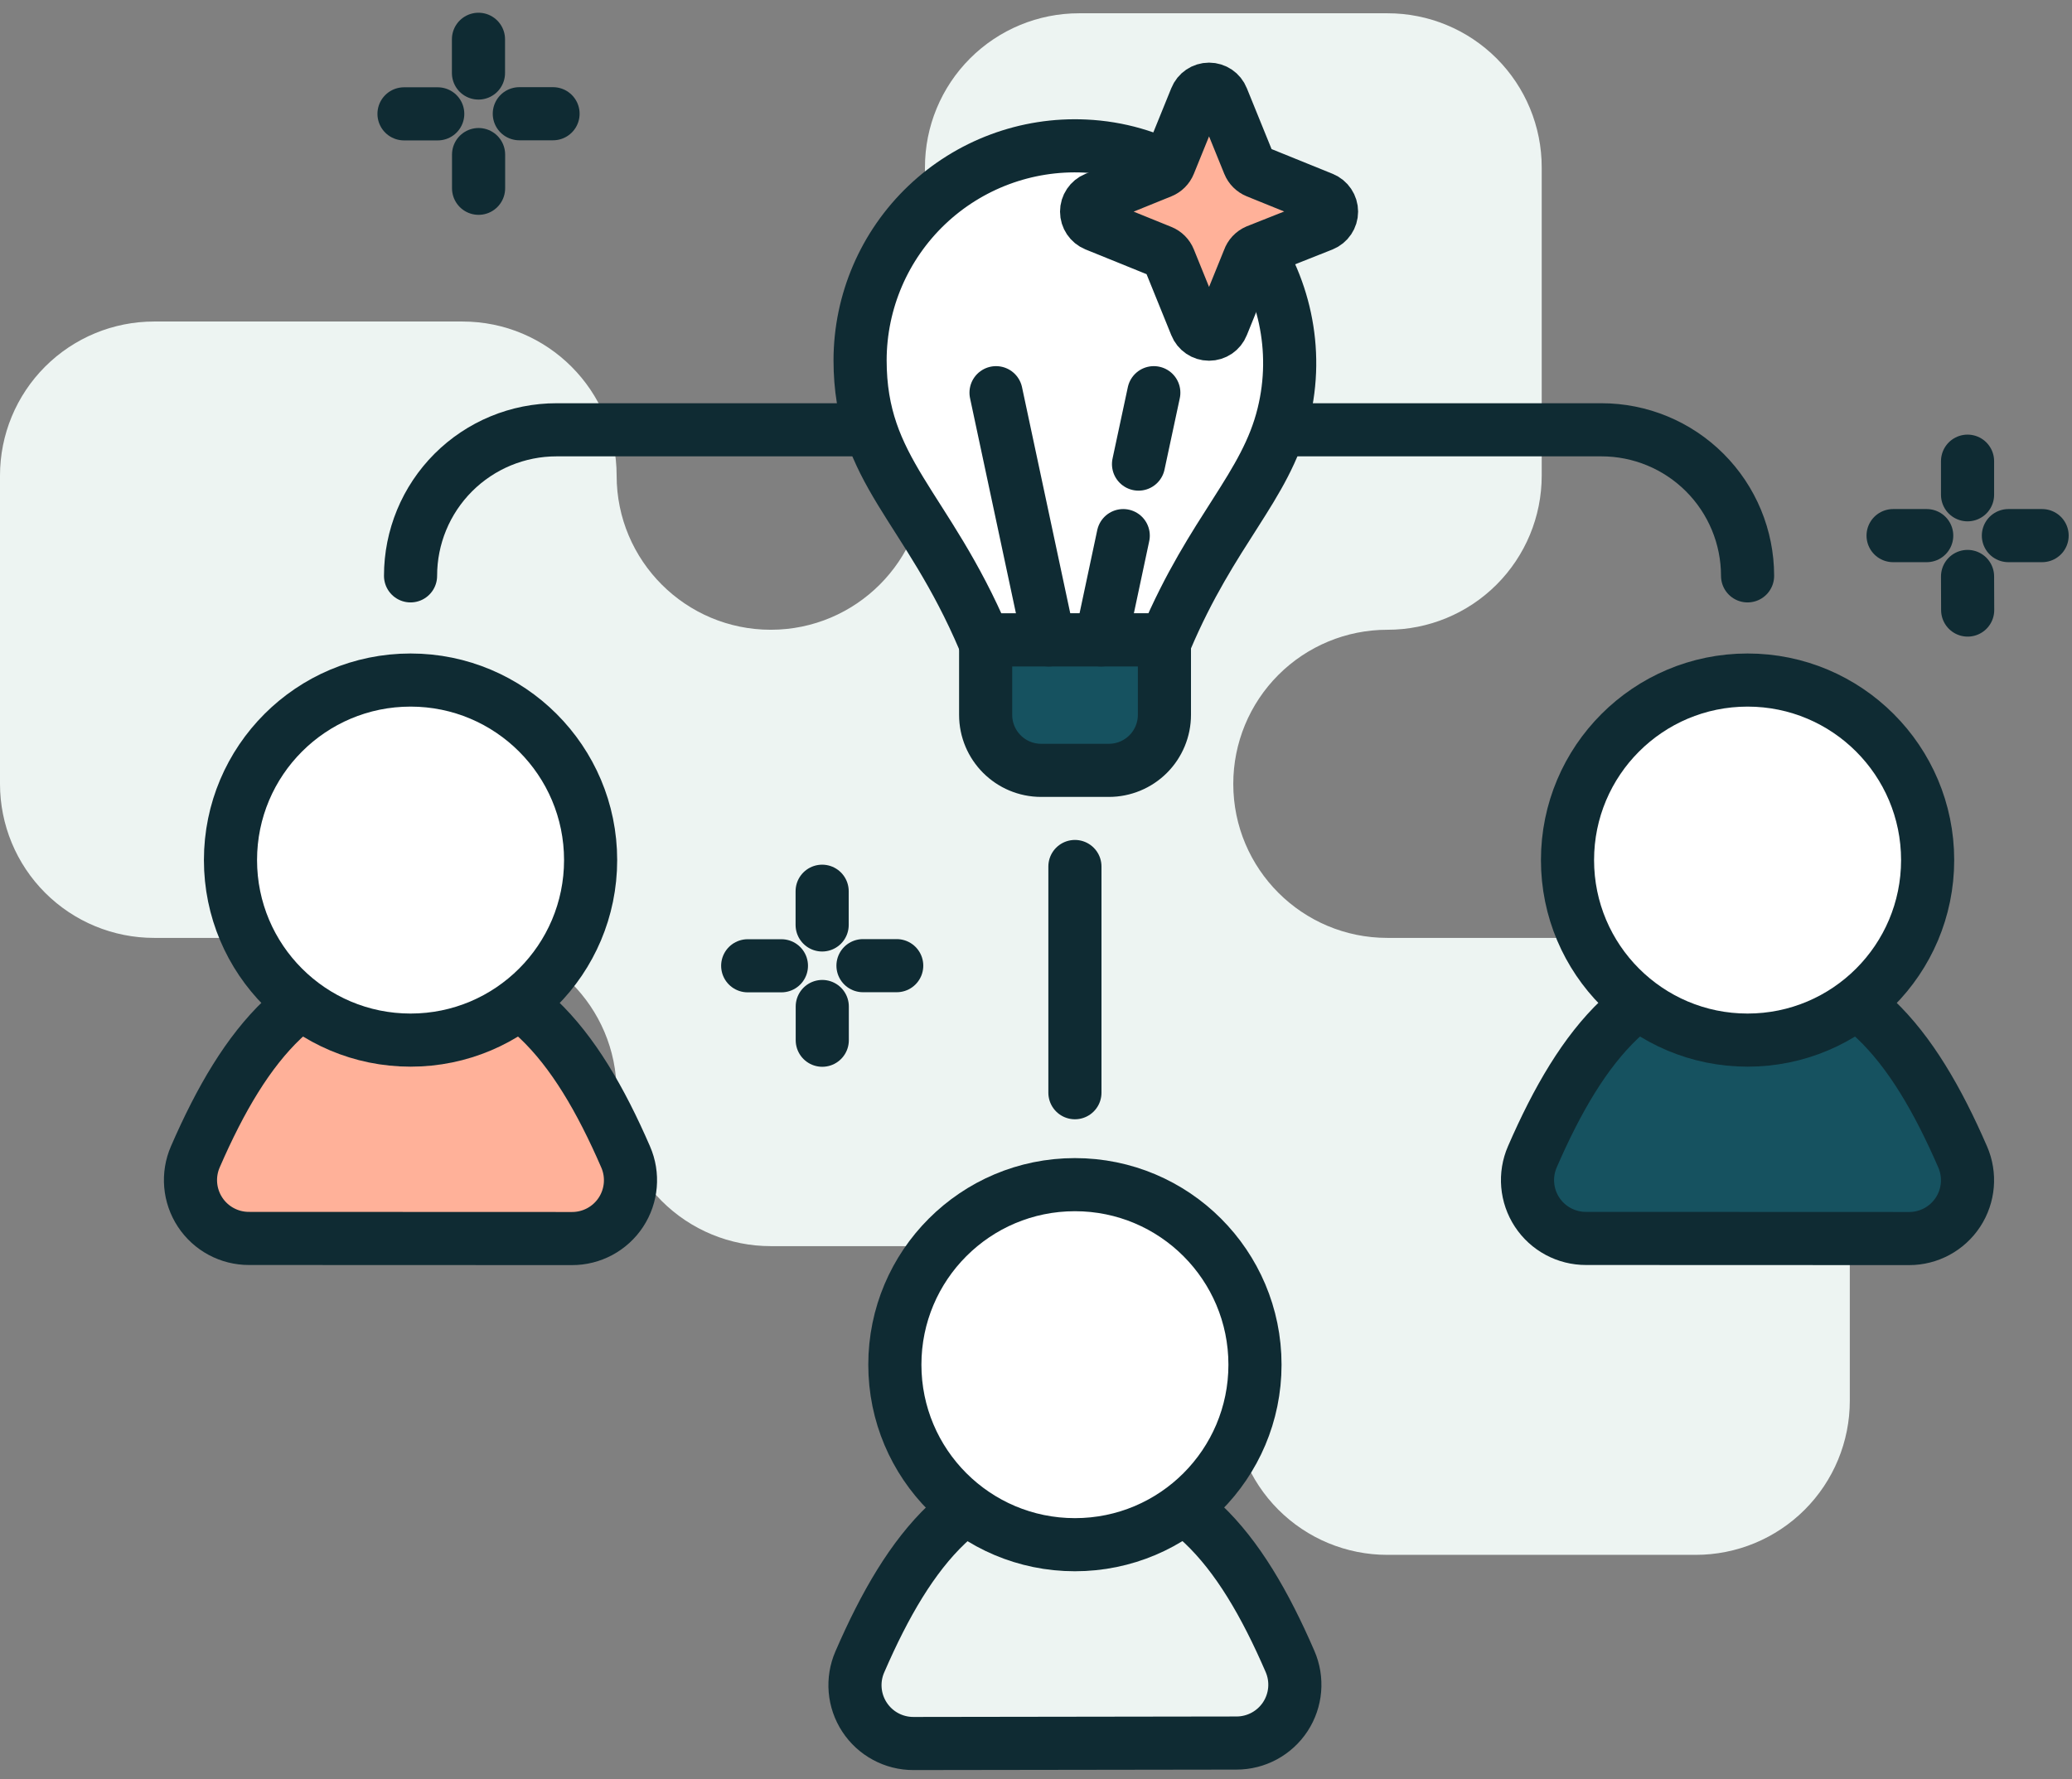
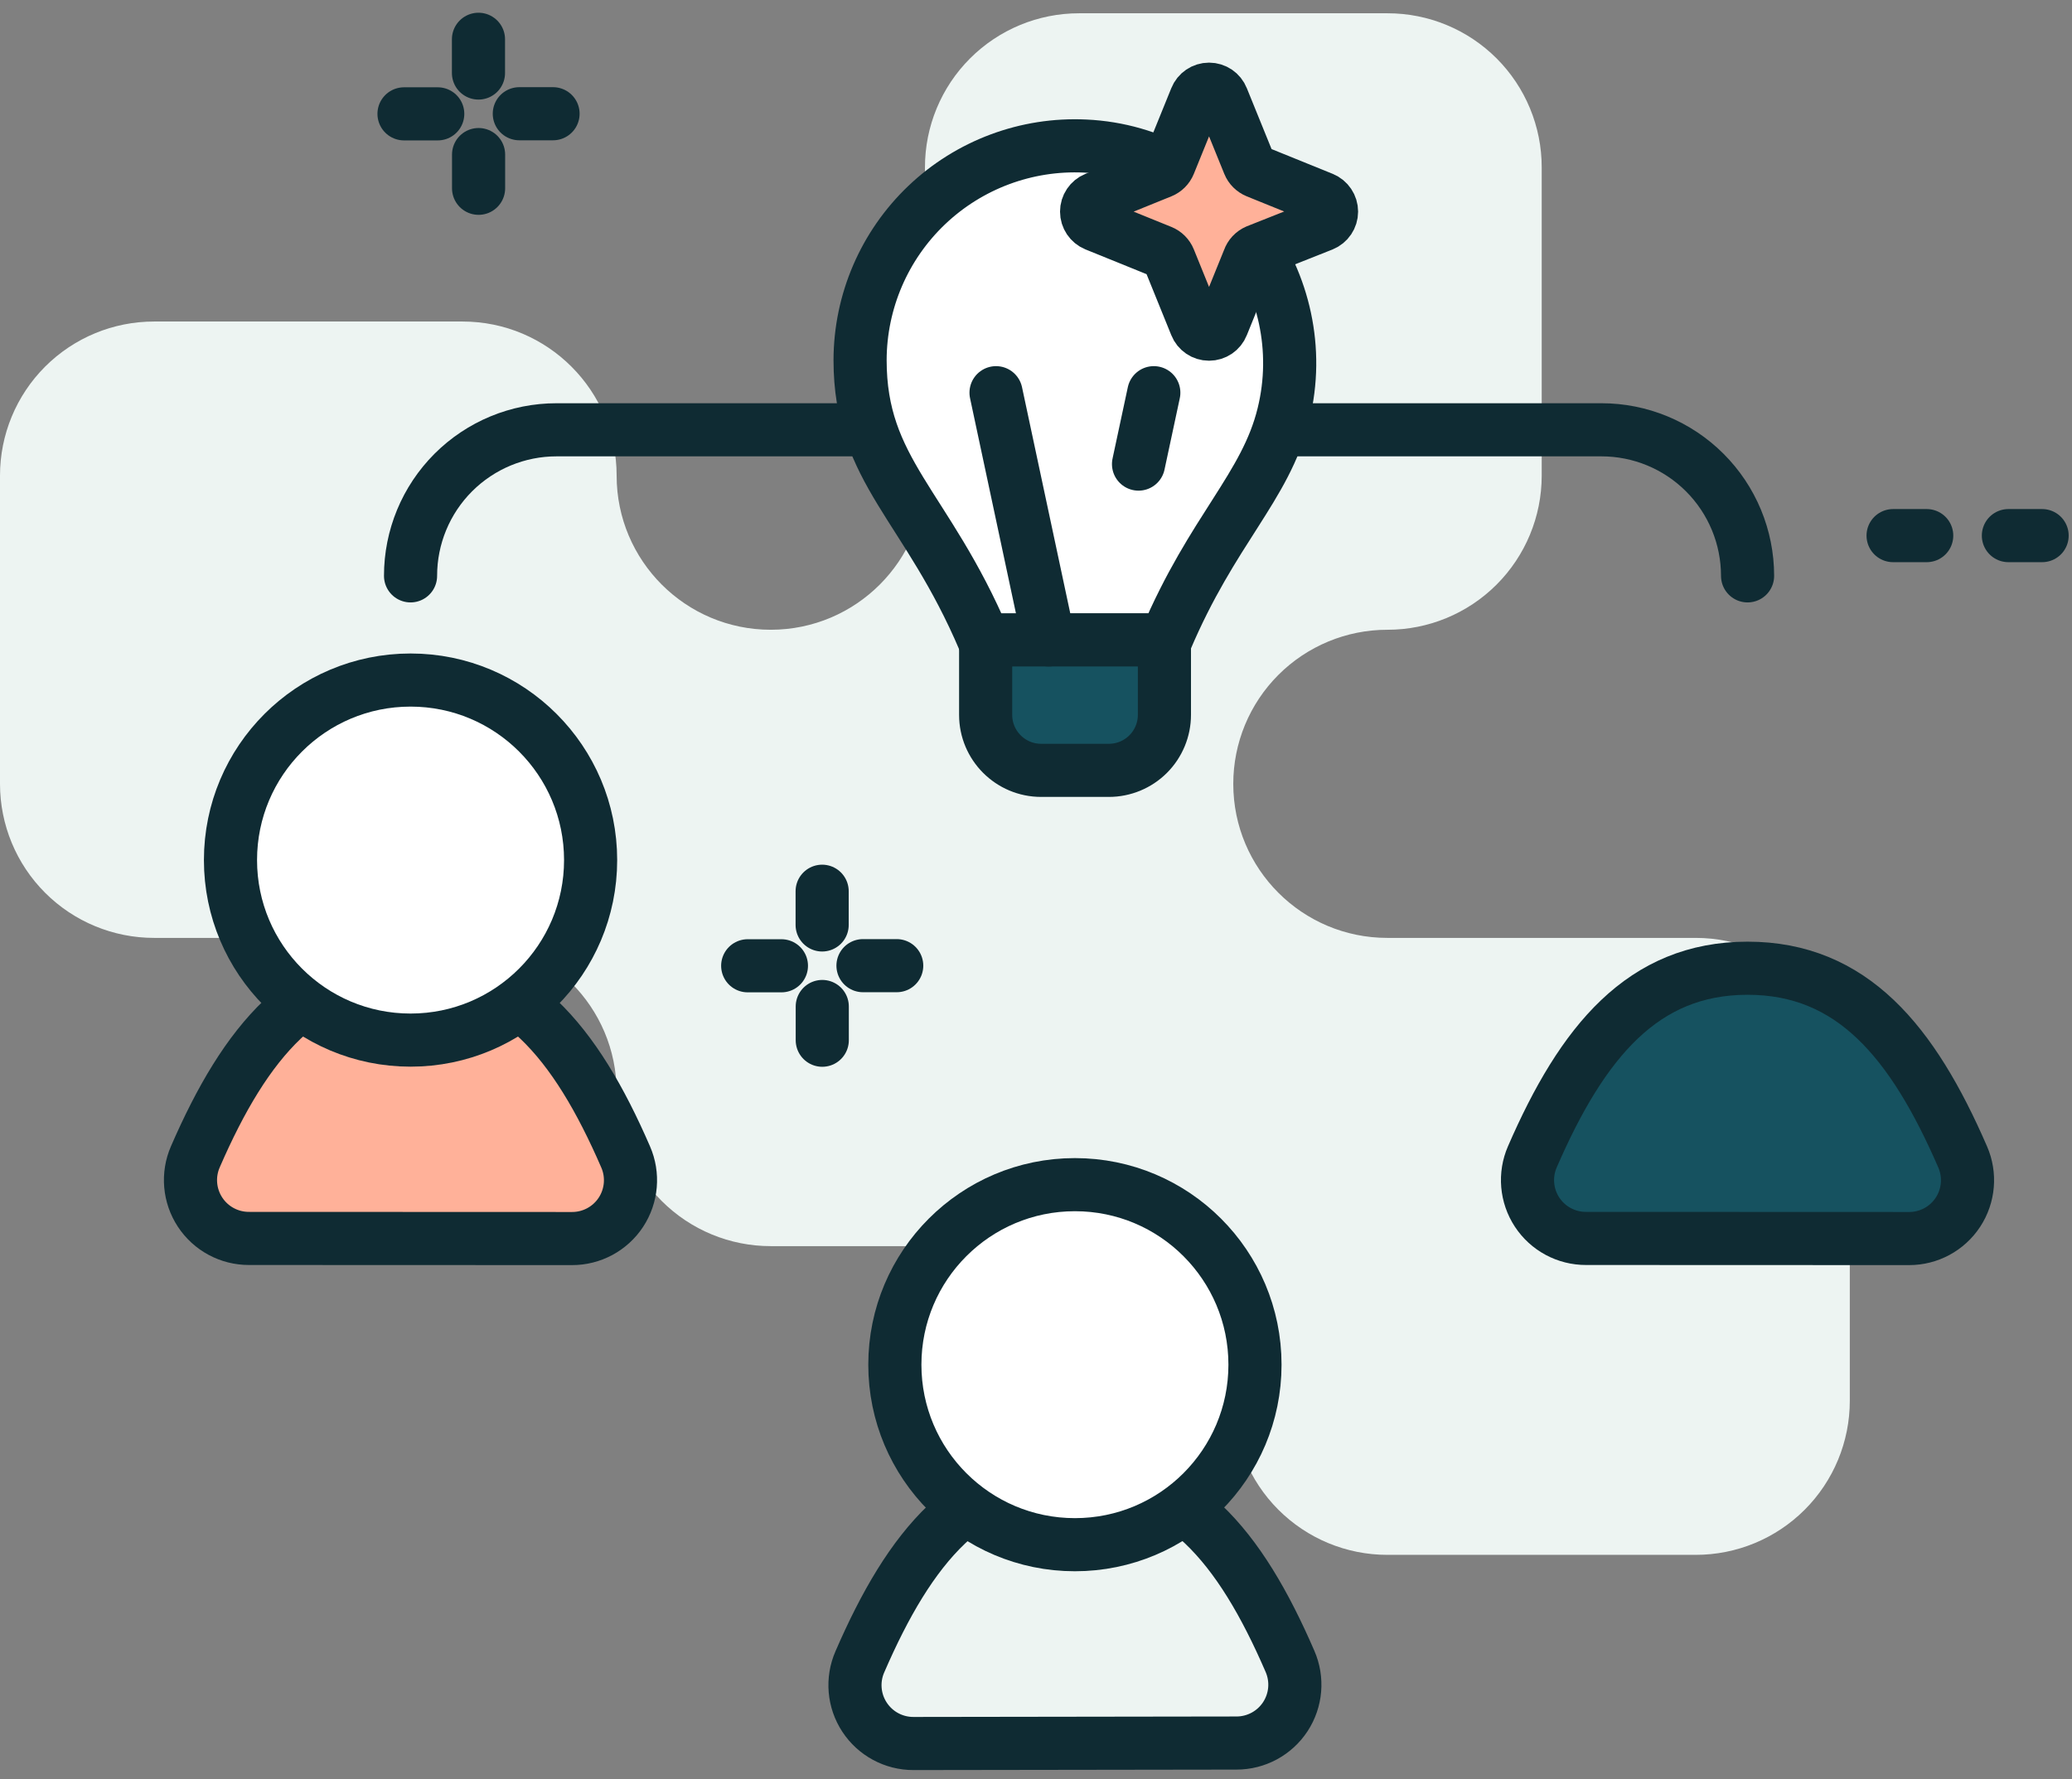
<svg xmlns="http://www.w3.org/2000/svg" width="156" height="134" viewBox="0 0 156 134" fill="none">
  <rect x="0" y="0" width="156" height="134" fill="#808080" stroke="none" />
  <path d="M92.853 59.033C92.851 55.956 94.072 53.004 96.247 50.827C98.422 48.65 101.373 47.426 104.451 47.426C107.532 47.431 110.489 46.21 112.669 44.033C114.85 41.856 116.075 38.901 116.075 35.82V12.607C116.077 9.528 114.855 6.574 112.678 4.397C110.501 2.22 107.547 0.998 104.468 1H81.246C78.167 0.998 75.214 2.22 73.037 4.397C70.859 6.574 69.637 9.528 69.64 12.607V35.82C69.635 42.228 64.441 47.422 58.033 47.426C51.623 47.426 46.426 42.23 46.426 35.82C46.426 29.41 41.23 24.213 34.82 24.213H11.607C8.528 24.211 5.574 25.433 3.397 27.61C1.22 29.787 -0.002 32.741 3.33547e-06 35.82V59.033C2.45236e-06 62.111 1.223 65.062 3.4 67.237C5.577 69.412 8.529 70.633 11.607 70.631H34.82C41.228 70.636 46.422 75.829 46.426 82.238C46.424 85.317 47.646 88.27 49.823 90.447C52.001 92.624 54.954 93.847 58.033 93.844H81.246C87.655 93.849 92.848 99.043 92.853 105.451C92.841 108.534 94.058 111.496 96.234 113.68C98.411 115.865 101.367 117.093 104.451 117.093H127.664C130.743 117.095 133.697 115.873 135.874 113.696C138.051 111.519 139.273 108.565 139.271 105.486V82.238C139.271 75.828 134.074 70.631 127.664 70.631H104.451C98.046 70.631 92.853 65.439 92.853 59.033Z" fill="#EDF4F2" />
  <path d="M43.061 93.273C44.546 93.278 45.933 92.533 46.748 91.293C47.563 90.052 47.697 88.483 47.103 87.123C43.334 78.433 38.756 72.907 30.91 72.907C23.064 72.907 18.477 78.433 14.708 87.114C14.114 88.475 14.248 90.043 15.063 91.284C15.879 92.525 17.265 93.269 18.75 93.264L43.061 93.273Z" fill="#FFB199" stroke="#0F2B33" stroke-width="4" stroke-linecap="round" stroke-linejoin="round" />
  <path d="M30.91 78.328C38.397 78.328 44.467 72.258 44.467 64.771C44.467 57.283 38.397 51.213 30.91 51.213C23.423 51.213 17.353 57.283 17.353 64.771C17.353 72.258 23.423 78.328 30.91 78.328Z" fill="white" stroke="#0F2B33" stroke-width="4" stroke-linecap="round" stroke-linejoin="round" />
  <path d="M93.09 131.265C94.573 131.267 95.957 130.521 96.771 129.281C97.584 128.04 97.716 126.474 97.123 125.114C93.363 116.425 88.838 110.942 80.93 110.942C73.022 110.942 68.498 116.469 64.737 125.15C64.144 126.509 64.276 128.076 65.09 129.316C65.903 130.556 67.287 131.302 68.77 131.3L93.09 131.265Z" fill="#EDF4F2" stroke="#0F2B33" stroke-width="4" stroke-linecap="round" stroke-linejoin="round" />
  <path d="M80.93 116.328C88.418 116.328 94.487 110.258 94.487 102.771C94.487 95.284 88.418 89.214 80.93 89.214C73.443 89.214 67.373 95.284 67.373 102.771C67.373 110.258 73.443 116.328 80.93 116.328Z" fill="white" stroke="#0F2B33" stroke-width="4" stroke-linecap="round" stroke-linejoin="round" />
  <path d="M143.734 93.273C145.217 93.275 146.601 92.529 147.414 91.289C148.228 90.049 148.36 88.482 147.767 87.123C143.998 78.442 139.446 72.915 131.574 72.915C123.702 72.915 119.141 78.433 115.372 87.114C114.778 88.475 114.912 90.043 115.727 91.284C116.542 92.525 117.929 93.269 119.414 93.264L143.734 93.273Z" fill="#165260" stroke="#0F2B33" stroke-width="4" stroke-linecap="round" stroke-linejoin="round" />
-   <path d="M131.574 78.328C139.061 78.328 145.131 72.258 145.131 64.771C145.131 57.283 139.061 51.213 131.574 51.213C124.087 51.213 118.017 57.283 118.017 64.771C118.017 72.258 124.087 78.328 131.574 78.328Z" fill="white" stroke="#0F2B33" stroke-width="4" stroke-linecap="round" stroke-linejoin="round" />
  <path d="M131.574 43.367V43.367C131.574 40.448 130.414 37.649 128.349 35.586C126.284 33.522 123.484 32.364 120.565 32.367H41.91C38.992 32.364 36.193 33.523 34.129 35.586C32.066 37.65 30.908 40.449 30.91 43.367V43.367" stroke="#0F2B33" stroke-width="4" stroke-linecap="round" stroke-linejoin="round" />
  <path d="M80.93 48.191H87.766C91.28 39.888 95.296 36.672 96.631 31.207C99.047 21.375 91.843 11.464 81.695 10.999C77.283 10.79 72.978 12.394 69.778 15.439C66.579 18.484 64.764 22.705 64.755 27.121C64.755 35.486 69.772 38.034 74.094 48.208L80.93 48.191Z" fill="white" stroke="#0F2B33" stroke-width="4" stroke-linecap="round" stroke-linejoin="round" />
  <path d="M74.2 48.191H87.669V53.832C87.669 54.941 87.228 56.005 86.444 56.789C85.66 57.573 84.596 58.014 83.487 58.014H78.391C76.081 58.014 74.209 56.142 74.209 53.832V48.173L74.2 48.191Z" fill="#165260" stroke="#0F2B33" stroke-width="4" stroke-linecap="round" stroke-linejoin="round" />
  <path d="M94.619 18.898L99.583 16.93C99.987 16.765 100.251 16.373 100.251 15.937C100.251 15.501 99.987 15.108 99.583 14.944L94.619 12.932C94.352 12.823 94.139 12.611 94.03 12.343L92.018 7.388C91.858 6.982 91.466 6.716 91.03 6.716C90.594 6.716 90.202 6.982 90.041 7.388L88.029 12.343C87.921 12.611 87.708 12.823 87.441 12.932L82.477 14.944C82.073 15.108 81.809 15.501 81.809 15.937C81.809 16.373 82.073 16.765 82.477 16.93L87.441 18.942C87.708 19.05 87.921 19.263 88.029 19.53L90.041 24.494C90.202 24.9 90.594 25.166 91.03 25.166C91.466 25.166 91.858 24.9 92.018 24.494L94.03 19.53C94.129 19.246 94.343 19.017 94.619 18.898Z" fill="#FFB199" stroke="#0F2B33" stroke-width="4" stroke-linecap="round" stroke-linejoin="round" />
  <path d="M74.991 29.573L78.962 48.191L74.991 29.573Z" fill="#FFB199" />
  <path d="M74.991 29.573L78.962 48.191" stroke="#0F2B33" stroke-width="4" stroke-linecap="round" stroke-linejoin="round" />
  <path d="M84.568 40.336L82.898 48.191L84.568 40.336Z" fill="#FFB199" />
-   <path d="M84.568 40.336L82.898 48.191" stroke="#0F2B33" stroke-width="4" stroke-linecap="round" stroke-linejoin="round" />
  <path d="M86.87 29.573L85.719 34.95L86.87 29.573Z" fill="#FFB199" />
  <path d="M86.87 29.573L85.719 34.95" stroke="#0F2B33" stroke-width="4" stroke-linecap="round" stroke-linejoin="round" />
  <path d="M36.024 2.959V5.499" stroke="#0F2B33" stroke-width="4" stroke-linecap="round" stroke-linejoin="round" />
  <path d="M36.032 11.64V14.179" stroke="#0F2B33" stroke-width="4" stroke-linecap="round" stroke-linejoin="round" />
  <path d="M41.638 8.565H39.099" stroke="#0F2B33" stroke-width="4" stroke-linecap="round" stroke-linejoin="round" />
  <path d="M32.957 8.574H30.418" stroke="#0F2B33" stroke-width="4" stroke-linecap="round" stroke-linejoin="round" />
-   <path d="M148.136 34.73V37.261" stroke="#0F2B33" stroke-width="4" stroke-linecap="round" stroke-linejoin="round" />
-   <path d="M148.136 43.411L148.145 45.942" stroke="#0F2B33" stroke-width="4" stroke-linecap="round" stroke-linejoin="round" />
  <path d="M153.75 40.336H151.211" stroke="#0F2B33" stroke-width="4" stroke-linecap="round" stroke-linejoin="round" />
  <path d="M145.061 40.336H142.53" stroke="#0F2B33" stroke-width="4" stroke-linecap="round" stroke-linejoin="round" />
  <path d="M61.899 67.117V69.656" stroke="#0F2B33" stroke-width="4" stroke-linecap="round" stroke-linejoin="round" />
  <path d="M61.908 75.797V78.337" stroke="#0F2B33" stroke-width="4" stroke-linecap="round" stroke-linejoin="round" />
  <path d="M67.513 72.722H64.974" stroke="#0F2B33" stroke-width="4" stroke-linecap="round" stroke-linejoin="round" />
  <path d="M58.833 72.731H56.294" stroke="#0F2B33" stroke-width="4" stroke-linecap="round" stroke-linejoin="round" />
  <path d="M80.93 82.29V65.254V82.29Z" fill="#EDF4F2" />
-   <path d="M80.93 82.29V65.254" stroke="#0F2B33" stroke-width="4" stroke-linecap="round" stroke-linejoin="round" />
</svg>